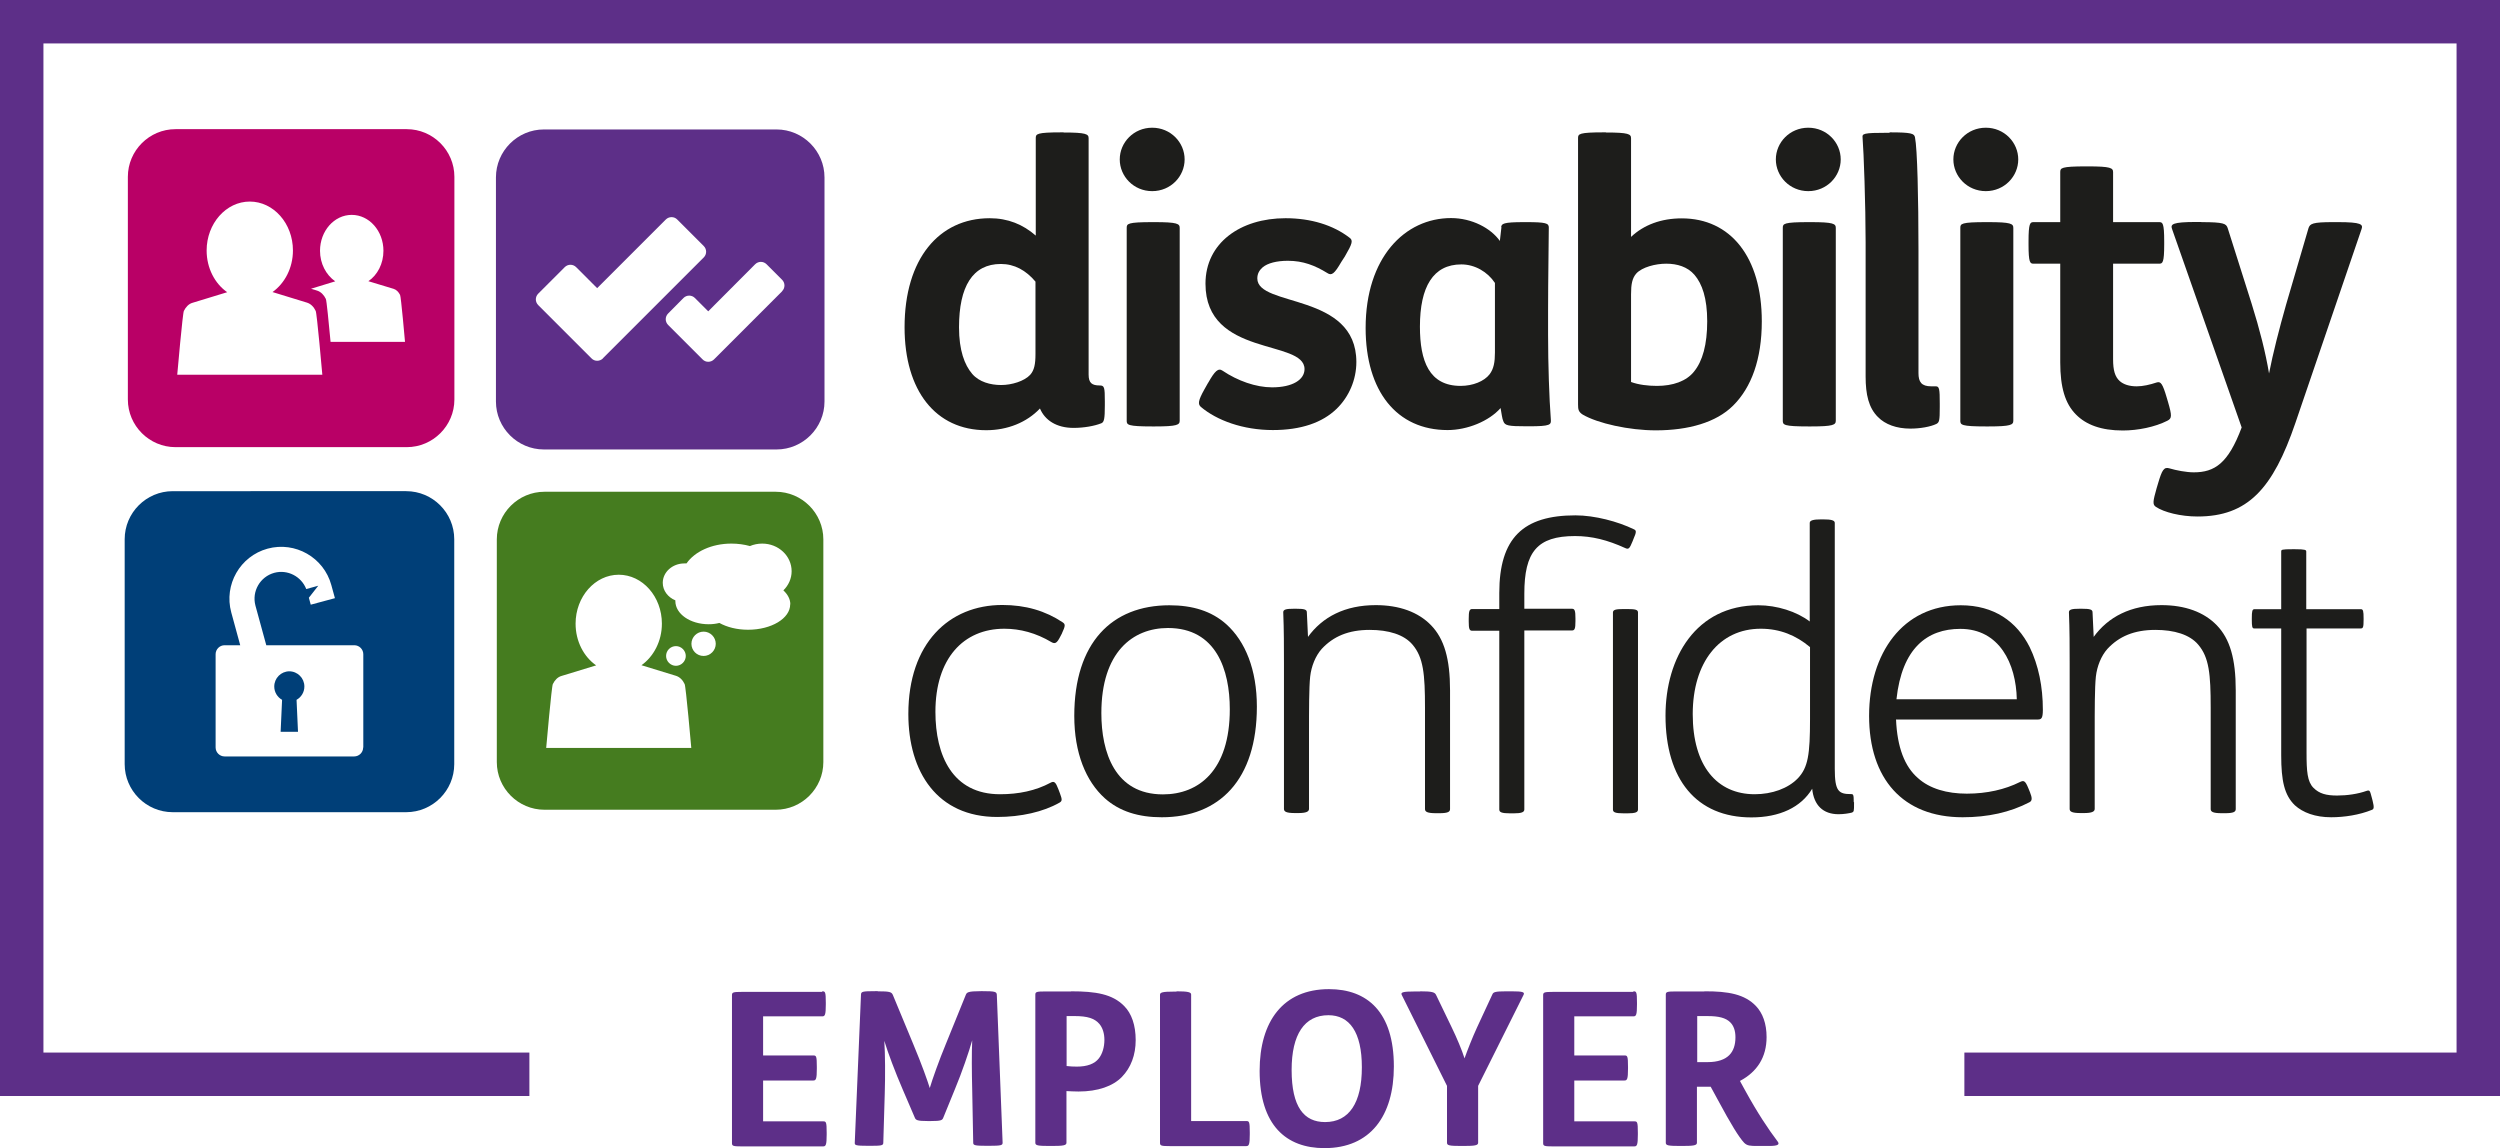
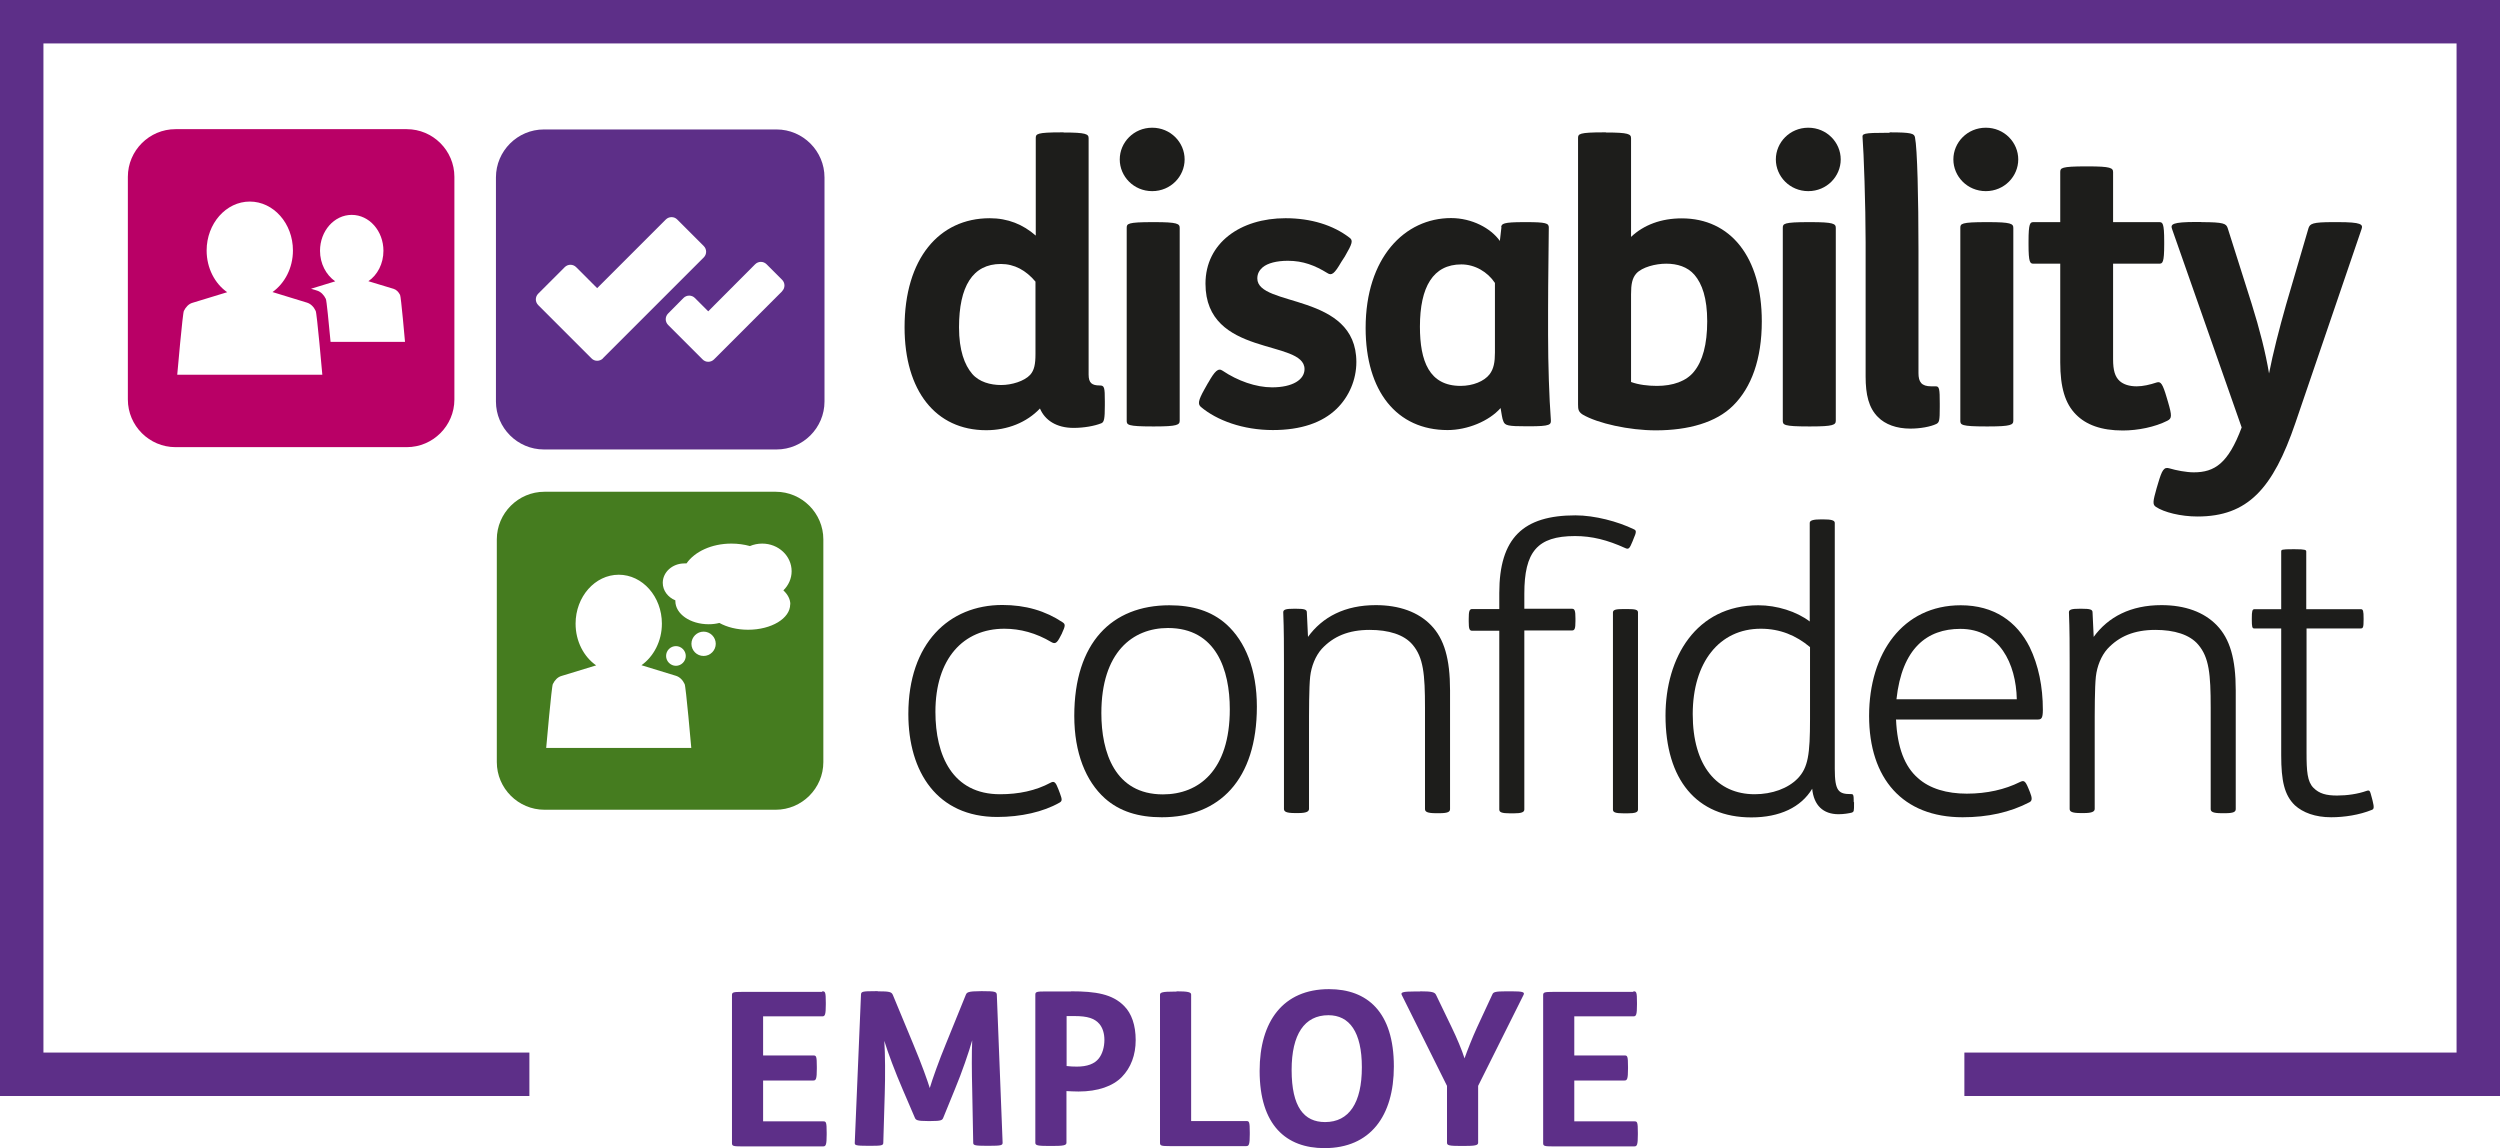
<svg xmlns="http://www.w3.org/2000/svg" id="Layer_2" data-name="Layer 2" viewBox="0 0 172.65 79.29">
  <defs>
    <style>
      .cls-1 {
        fill: #5d2f88;
      }

      .cls-1, .cls-2, .cls-3, .cls-4, .cls-5, .cls-6 {
        stroke-width: 0px;
      }

      .cls-2 {
        fill: #b90066;
      }

      .cls-3, .cls-7 {
        fill: none;
      }

      .cls-8 {
        clip-path: url(#clippath-1);
      }

      .cls-4 {
        fill: #457c1f;
      }

      .cls-7 {
        stroke: #5d2f88;
        stroke-miterlimit: 10;
        stroke-width: 3px;
      }

      .cls-9 {
        clip-path: url(#clippath);
      }

      .cls-5 {
        fill: #003f78;
      }

      .cls-6 {
        fill: #1d1d1b;
      }
    </style>
    <clipPath id="clippath">
      <rect class="cls-3" x="8.61" y="8.82" width="155.32" height="47.61" />
    </clipPath>
    <clipPath id="clippath-1">
      <rect class="cls-3" x="8.61" y="8.82" width="155.32" height="47.61" />
    </clipPath>
  </defs>
  <g id="pg_n" data-name="pg n">
    <g id="Layer_2_Image" data-name="Layer 2 Image">
      <polyline class="cls-7" points="36.56 74.19 1.5 74.19 1.5 1.5 171.15 1.5 171.15 74.19 135.66 74.19" />
    </g>
  </g>
  <g id="Group_1" data-name="Group 1">
    <g id="surround">
      <g id="committed">
        <g>
          <path class="cls-1" d="m56.78,68.46c.21,0,.25.03.25.79v.12c0,.73-.06.82-.25.82h-4.08v2.7h3.46c.21,0,.25.03.25.79v.12c0,.73-.06.82-.25.82h-3.46v2.82h4.14c.21,0,.25.03.25.79v.12c0,.73-.06.82-.25.82h-5.62c-.58,0-.67-.03-.67-.22v-10.23c0-.19.09-.22.67-.22h5.56Z" />
          <path class="cls-1" d="m60.61,68.46c.82,0,.96.04,1.05.25l1.39,3.35c.64,1.53.99,2.54,1.16,3.08.18-.61.65-1.93,1.11-3.04l1.38-3.4c.07-.16.13-.25,1.04-.25h.12c.86,0,.96.04.98.24l.4,10.22c0,.18-.07.22-.96.22h-.12c-.85,0-.95-.04-.95-.21l-.07-3.68c-.03-1.19-.04-2.52,0-3.4-.22.79-.71,2.22-1.19,3.37l-.8,1.96c-.07.19-.13.25-.9.25h-.16c-.77,0-.85-.07-.92-.25l-.82-1.91c-.52-1.2-1.05-2.61-1.28-3.38.06.9.07,2.42.03,3.66l-.1,3.38c0,.19-.13.21-.93.21h-.09c-.91,0-.96-.04-.95-.22l.43-10.22c.01-.21.09-.24.98-.24h.18Z" />
          <path class="cls-1" d="m73.97,68.46c1.71,0,2.85.19,3.66,1.01.52.52.8,1.33.8,2.36s-.33,1.9-.95,2.54-1.66,1.01-3,1.01c-.3,0-.61-.02-.83-.03v3.57c0,.18-.22.22-1.01.22h-.16c-.83,0-.98-.04-.98-.22v-10.23c0-.19.09-.22.67-.22h1.79Zm-.31,5.16c.21.03.49.04.71.04.71,0,1.22-.19,1.51-.56.25-.31.39-.79.39-1.28,0-.46-.12-.83-.34-1.1-.33-.39-.83-.55-1.71-.55h-.56v3.44Z" />
          <path class="cls-1" d="m81.25,68.46c.79,0,1.01.06,1.01.22v8.74h3.8c.21,0,.25.03.25.79v.12c0,.73-.06.82-.25.82h-5.28c-.58,0-.67-.03-.67-.22v-10.23c0-.16.15-.22.98-.22h.16Z" />
          <path class="cls-1" d="m96.26,73.65c0,3.41-1.62,5.64-4.79,5.64-2.64,0-4.48-1.57-4.48-5.34,0-3.41,1.62-5.64,4.79-5.64,2.64,0,4.48,1.57,4.48,5.34Zm-7.06.24c0,2.57.86,3.6,2.31,3.6,1.66,0,2.54-1.33,2.54-3.78s-.86-3.6-2.31-3.6c-1.66,0-2.54,1.33-2.54,3.78Z" />
          <path class="cls-1" d="m98.07,68.46c.82,0,1.01.06,1.1.24l1.07,2.22c.36.74.73,1.62.9,2.17.19-.53.52-1.39.88-2.17l1.04-2.24c.07-.16.16-.22.98-.22h.33c.82,0,.93.06.85.24l-3.14,6.29v3.93c0,.18-.22.22-1.01.22h-.16c-.83,0-.98-.04-.98-.22v-3.93l-3.12-6.27c-.09-.18.01-.25.93-.25h.34Z" />
          <path class="cls-1" d="m112.8,68.46c.21,0,.25.03.25.79v.12c0,.73-.06.82-.25.82h-4.08v2.7h3.46c.21,0,.25.03.25.79v.12c0,.73-.06.82-.25.82h-3.46v2.82h4.14c.21,0,.25.03.25.79v.12c0,.73-.06.82-.25.82h-5.62c-.58,0-.67-.03-.67-.22v-10.23c0-.19.09-.22.67-.22h5.56Z" />
-           <path class="cls-1" d="m117.7,68.46c1.68-.01,2.79.21,3.56,1.01.47.49.74,1.22.74,2.15,0,1.39-.65,2.4-1.84,3.03l.34.62c.89,1.62,1.6,2.68,2.27,3.57.13.18.06.3-.58.3h-.82c-.5,0-.71-.01-.92-.22-.37-.4-.9-1.26-1.82-2.97l-.49-.9h-.95v3.87c0,.18-.22.22-1.01.22h-.16c-.83,0-.98-.04-.98-.22v-10.23c0-.19.09-.22.67-.22h1.99Zm-.5,4.89h.73c.7,0,1.2-.18,1.5-.49.28-.28.42-.7.42-1.22,0-.46-.12-.8-.36-1.04-.31-.31-.8-.43-1.57-.43h-.71v3.17Z" />
        </g>
      </g>
    </g>
  </g>
  <g id="Layer_1_copy_Image" data-name="Layer 1 copy Image">
    <g id="Disability_Confident" data-name="Disability Confident">
      <g class="cls-9">
        <g class="cls-8">
          <path class="cls-2" d="m22.83,23.62c-.12-1.27-.28-2.94-.33-2.98-.13-.27-.34-.49-.6-.57l-.42-.13,1.67-.51c-.63-.44-1.05-1.22-1.05-2.11,0-1.37.98-2.48,2.19-2.48s2.19,1.11,2.19,2.48c0,.89-.41,1.67-1.04,2.1l1.75.53c.19.06.34.22.44.42.06.06.34,3.24.34,3.24h-5.14Zm-10.59,2.26s.38-4.34.46-4.41c.13-.27.34-.49.6-.56l2.39-.73c-.85-.59-1.42-1.66-1.42-2.88,0-1.86,1.34-3.38,2.98-3.38s2.98,1.51,2.98,3.38c0,1.21-.57,2.27-1.41,2.87l2.38.73c.26.08.47.29.6.57.08.07.46,4.41.46,4.41h-10.02Zm15.85-16.96h-15.97c-1.81,0-3.29,1.48-3.29,3.29v15.38c0,1.81,1.48,3.29,3.29,3.29h15.97c1.81,0,3.29-1.48,3.29-3.29v-15.38c0-1.81-1.48-3.29-3.29-3.29" />
          <path class="cls-1" d="m54.02,20.11l-3.64,3.64h0s-1.07,1.07-1.07,1.07c-.22.22-.58.22-.79,0l-2.38-2.38c-.22-.22-.22-.57,0-.79l1.06-1.07c.22-.22.57-.22.79,0l.92.92,3.24-3.25c.22-.22.57-.22.79,0l1.07,1.07c.22.22.22.57,0,.79m-12.37,4.64c-.22.22-.58.22-.79,0l-3.68-3.68c-.22-.22-.22-.57,0-.79l1.83-1.83c.22-.22.57-.22.79,0l1.45,1.45,4.74-4.74c.22-.22.58-.22.79,0l1.83,1.83c.22.22.22.57,0,.79l-5.13,5.13-1.83,1.83Zm11.99-15.81h-16.07c-1.82,0-3.31,1.49-3.31,3.31v15.48c0,1.82,1.49,3.31,3.31,3.31h16.07c1.82,0,3.31-1.49,3.31-3.31v-15.48c0-1.82-1.49-3.31-3.31-3.31" />
          <path class="cls-6" d="m71.52,19.46c-.67-.8-1.47-1.23-2.4-1.23-1.95,0-2.89,1.55-2.89,4.38,0,1.58.38,2.59.91,3.21.48.56,1.26.77,2,.77s1.6-.27,2-.7c.29-.32.37-.75.37-1.44v-5Zm1.92-10.31c1.58,0,1.74.11,1.74.4v16.32c0,.59.24.75.77.75.32,0,.35.13.35,1.09v.29c0,.93-.05,1.15-.24,1.23-.48.19-1.2.32-1.92.32-1.18,0-1.98-.53-2.32-1.34-.91.96-2.24,1.5-3.71,1.5-3.5,0-5.64-2.73-5.64-7.11,0-4.73,2.38-7.53,5.88-7.53,1.26,0,2.3.43,3.18,1.2v-6.73c0-.29.05-.4,1.79-.4h.13Z" />
          <path class="cls-6" d="m79.73,15.34c1.58,0,1.74.11,1.74.4v13.31c0,.29-.16.4-1.74.4h-.13c-1.74,0-1.79-.11-1.79-.4v-13.31c0-.29.05-.4,1.79-.4h.13Zm-.16-6.52c1.28,0,2.24,1.02,2.24,2.19s-.96,2.19-2.24,2.19-2.24-1.02-2.24-2.19.96-2.19,2.24-2.19" />
          <path class="cls-6" d="m83.44,26.43c.45-.8.69-1.04.99-.83,1.04.7,2.3,1.15,3.42,1.15,1.42,0,2.24-.53,2.24-1.26,0-2.08-6.84-.8-6.84-5.9,0-2.81,2.41-4.52,5.53-4.52,1.76,0,3.29.48,4.41,1.34.27.19.21.4-.32,1.31l-.24.37c-.48.83-.67.96-.96.77-.86-.53-1.68-.85-2.73-.85-.77,0-1.39.16-1.74.45-.24.21-.37.45-.37.77,0,2,6.84.96,6.84,5.77,0,1.23-.51,2.4-1.36,3.23-.99.96-2.46,1.47-4.41,1.47-2.06,0-3.87-.67-4.97-1.6-.21-.19-.19-.43.24-1.2l.27-.48Z" />
          <path class="cls-6" d="m103.24,19.54c-.51-.77-1.39-1.28-2.32-1.28-1.95,0-2.86,1.55-2.86,4.3,0,2.38.64,4.09,2.81,4.09.85,0,1.63-.32,2-.8.29-.38.37-.85.37-1.5v-4.81Zm.43-3.85c.03-.24.13-.35,1.58-.35h.16c1.36,0,1.55.08,1.55.37,0,.88-.05,3.58-.05,5.77v1.63c0,2.08.08,4.41.19,5.85.03.37,0,.48-1.52.48h-.13c-1.31,0-1.52-.05-1.63-.35-.08-.16-.13-.59-.19-.91-.8.91-2.3,1.52-3.66,1.52-3.5,0-5.66-2.67-5.66-7.05,0-4.86,2.7-7.59,5.9-7.59,1.44,0,2.75.7,3.37,1.58l.11-.96Z" />
          <path class="cls-6" d="m112.64,26.38c.51.19,1.17.27,1.79.27,1.09,0,2.03-.32,2.56-.99.59-.72.91-1.87.91-3.47s-.35-2.59-.88-3.21c-.48-.56-1.2-.77-1.95-.77s-1.66.24-2.06.67c-.29.32-.37.75-.37,1.44v6.06Zm-1.74-17.23c1.58,0,1.74.11,1.74.4v6.81c.88-.83,2.08-1.28,3.5-1.28,3.37,0,5.53,2.67,5.53,7.11,0,2.62-.72,4.57-1.98,5.82-1.17,1.17-3.1,1.71-5.34,1.71-1.84,0-4.01-.48-5.05-1.09-.29-.19-.32-.35-.32-.7V9.54c0-.29.05-.4,1.79-.4h.13Z" />
          <path class="cls-6" d="m125.04,15.34c1.58,0,1.74.11,1.74.4v13.31c0,.29-.16.4-1.74.4h-.13c-1.74,0-1.79-.11-1.79-.4v-13.31c0-.29.05-.4,1.79-.4h.13Zm-.16-6.52c1.28,0,2.24,1.02,2.24,2.19s-.96,2.19-2.24,2.19-2.24-1.02-2.24-2.19.96-2.19,2.24-2.19" />
          <path class="cls-6" d="m130.49,9.14c1.52,0,1.71.08,1.76.35.16.77.24,4.17.24,7.78v8.5c0,.61.21.91.88.91h.32c.24,0,.27.19.27,1.18v.24c0,.96-.03,1.07-.24,1.18-.4.19-1.1.32-1.79.32-.96,0-1.74-.29-2.24-.8-.64-.64-.85-1.55-.85-2.8v-9.27c0-2.54-.13-6.25-.21-7.21-.03-.29,0-.35,1.74-.35h.13Z" />
          <path class="cls-6" d="m137.3,15.34c1.58,0,1.74.11,1.74.4v13.31c0,.29-.16.4-1.74.4h-.13c-1.74,0-1.79-.11-1.79-.4v-13.31c0-.29.05-.4,1.79-.4h.13Zm-.16-6.52c1.28,0,2.24,1.02,2.24,2.19s-.96,2.19-2.24,2.19-2.24-1.02-2.24-2.19.96-2.19,2.24-2.19" />
          <path class="cls-6" d="m144.19,11.49c1.58,0,1.74.11,1.74.4v3.45h3.18c.24,0,.35.05.35,1.34v.19c0,1.28-.11,1.34-.35,1.34h-3.18v6.6c0,.77.13,1.2.45,1.5.27.24.67.37,1.18.37.43,0,.91-.11,1.39-.27.27-.08.4.08.69,1.07l.08.27c.29.99.27,1.15-.05,1.31-.85.43-2.03.67-3.07.67-1.5,0-2.54-.4-3.23-1.1-.75-.75-1.09-1.87-1.09-3.61v-6.81h-1.84c-.24,0-.35-.05-.35-1.34v-.19c0-1.28.11-1.34.35-1.34h1.84v-3.45c0-.29.05-.4,1.79-.4h.13Z" />
          <path class="cls-6" d="m152.02,15.34c1.58,0,1.71.11,1.82.4l1.66,5.24c.56,1.79.96,3.37,1.2,4.81.27-1.39.7-3.07,1.18-4.76l1.55-5.29c.11-.29.27-.4,1.68-.4h.35c1.63,0,1.74.16,1.63.48l-4.57,13.39c-1.55,4.54-3.29,6.46-6.76,6.46-1.15,0-2.32-.29-2.88-.67-.24-.16-.19-.4.05-1.26l.11-.37c.27-.91.4-1.15.8-1.02.43.13,1.15.27,1.66.27,1.44,0,2.38-.61,3.31-3.1l-4.81-13.71c-.11-.32,0-.48,1.68-.48h.35Z" />
          <path class="cls-6" d="m73.34,43.74l-.11.21c-.24.48-.37.53-.61.4-1.07-.64-2.17-.93-3.26-.93-2.83,0-4.76,2.06-4.76,5.74,0,3.02,1.18,5.69,4.46,5.69,1.28,0,2.46-.24,3.5-.8.24-.13.35-.03.53.45l.11.29c.16.43.16.53-.03.64-1.12.64-2.67.99-4.3.99-4.14,0-6.14-3.1-6.14-7.11,0-4.89,2.81-7.53,6.49-7.53,1.6,0,2.97.4,4.17,1.2.19.13.19.24-.05.75" />
          <path class="cls-6" d="m80.31,54.86c2.46,0,4.62-1.63,4.62-5.88,0-2.7-.93-5.61-4.27-5.61-2.43,0-4.6,1.66-4.6,5.88,0,2.7.93,5.61,4.25,5.61m-4.01.27c-1.31-1.18-2.11-3.13-2.11-5.69,0-5.05,2.59-7.64,6.57-7.64,1.6,0,2.91.4,3.93,1.31,1.31,1.18,2.11,3.13,2.11,5.69,0,5.05-2.59,7.64-6.57,7.64-1.6,0-2.91-.4-3.93-1.31" />
          <path class="cls-6" d="m90.31,44.01c1.02-1.42,2.59-2.22,4.7-2.22,1.63,0,2.94.48,3.82,1.39.91.94,1.31,2.32,1.31,4.49v8.2c0,.19-.13.29-.75.29h-.21c-.64,0-.77-.11-.77-.29v-7c0-2.32-.11-3.47-.86-4.35-.59-.7-1.66-1.02-2.96-1.02-1.47,0-2.51.45-3.31,1.31-.43.48-.72,1.2-.8,1.92-.08.77-.08,2.24-.08,3.87v5.26c0,.19-.19.29-.75.29h-.21c-.64,0-.77-.11-.77-.29v-10.05c0-1.1,0-2.32-.05-3.53,0-.19.21-.24.72-.24h.19c.53,0,.72.05.72.24l.08,1.71Z" />
          <path class="cls-6" d="m111.39,42.3c0-.19.19-.24.75-.24h.21c.61,0,.77.05.77.24v13.6c0,.19-.16.27-.75.27h-.21c-.64,0-.77-.08-.77-.27v-13.6Zm-6.12,1.26v12.34c0,.19-.19.27-.75.27h-.21c-.62,0-.77-.08-.77-.27v-12.34h-1.87c-.19,0-.24-.13-.24-.64v-.19c0-.53.05-.67.24-.67h1.87v-1.1c0-3.82,1.66-5.37,5.26-5.37,1.34,0,2.94.43,4.03.96.19.08.19.19-.03.69l-.05.13c-.21.51-.27.59-.51.48-1.23-.56-2.3-.83-3.47-.83-2.62,0-3.5,1.1-3.5,3.98v1.04h3.29c.19,0,.24.13.24.67v.19c0,.51-.05.64-.24.64h-3.29Z" />
          <path class="cls-6" d="m124.99,44.68c-.96-.8-2.06-1.26-3.39-1.26-2.86,0-4.7,2.32-4.7,5.9s1.68,5.53,4.28,5.53c1.2,0,2.3-.4,2.97-1.09.72-.75.85-1.66.85-4.11v-4.97Zm3.05,10.71v.11c0,.51,0,.56-.16.62-.19.05-.56.11-.91.11-1.07,0-1.71-.62-1.82-1.76-.77,1.28-2.24,1.98-4.2,1.98-3.79,0-5.93-2.62-5.93-7.03,0-4.01,2.11-7.62,6.41-7.62,1.28,0,2.65.43,3.55,1.12v-6.81c0-.19.32-.24.75-.24h.21c.48,0,.77.05.77.24v16.99c0,1.55.27,1.74,1.12,1.74.16,0,.19.03.19.56" />
          <path class="cls-6" d="m139.28,48.29c-.05-2.46-1.2-4.86-3.9-4.86-2.3,0-4.03,1.34-4.41,4.86h8.31Zm-8.34,1.39c.08,1.92.59,3.26,1.52,4.06.8.72,1.98,1.07,3.37,1.07s2.64-.29,3.66-.8c.27-.13.37-.11.59.43l.11.27c.16.4.16.59-.03.69-1.34.7-2.88,1.04-4.62,1.04-4.14,0-6.46-2.67-6.46-7s2.32-7.64,6.33-7.64c2.3,0,3.87,1.12,4.76,2.89.61,1.26.91,2.73.91,4.33,0,.61-.11.67-.37.67h-9.75Z" />
          <path class="cls-6" d="m144.57,44.01c1.02-1.42,2.59-2.22,4.7-2.22,1.63,0,2.94.48,3.82,1.39.91.94,1.31,2.32,1.31,4.49v8.2c0,.19-.13.29-.75.29h-.21c-.64,0-.77-.11-.77-.29v-7c0-2.32-.11-3.47-.86-4.35-.59-.7-1.66-1.02-2.96-1.02-1.47,0-2.51.45-3.31,1.31-.43.48-.72,1.2-.8,1.92-.08.77-.08,2.24-.08,3.87v5.26c0,.19-.19.29-.75.29h-.21c-.64,0-.77-.11-.77-.29v-10.05c0-1.1,0-2.32-.05-3.53,0-.19.21-.24.72-.24h.19c.53,0,.72.05.72.24l.08,1.71Z" />
          <path class="cls-6" d="m159.29,43.4v8.58c0,1.28.05,2,.48,2.43.4.4.88.53,1.63.53.7,0,1.44-.11,2.03-.32.24-.08.24,0,.37.48l.05.19c.13.51.08.59-.05.64-.86.35-1.9.51-2.81.51-1.1,0-1.95-.32-2.51-.83-.72-.7-.94-1.68-.94-3.45v-8.76h-1.87c-.13,0-.16-.11-.16-.61v-.08c0-.51.03-.64.19-.64h1.84v-3.98c0-.13.03-.16.77-.16h.19c.7,0,.77.05.77.16v3.98h3.77c.16,0,.19.13.19.64v.08c0,.51-.03.61-.19.61h-3.77Z" />
          <path class="cls-4" d="m54.57,41.74c0,.97-1.3,1.75-2.91,1.75-.77,0-1.46-.18-1.98-.47-.23.06-.48.09-.74.09-1.27,0-2.3-.71-2.3-1.6,0-.02,0-.03,0-.05-.51-.21-.87-.67-.87-1.21,0-.74.67-1.34,1.49-1.34.05,0,.1,0,.15,0,.56-.81,1.73-1.37,3.1-1.37.45,0,.88.06,1.28.17.26-.11.55-.17.85-.17,1.12,0,2.03.85,2.03,1.91,0,.51-.22.98-.57,1.32.3.28.48.61.48.96m-5.99,3.57c-.47,0-.84-.38-.84-.84s.38-.84.84-.84.84.38.84.84-.38.84-.84.84m-2.59,0c0-.38.31-.68.68-.68s.68.31.68.68-.31.68-.68.68-.68-.31-.68-.68m-8.28,6.35s.38-4.34.46-4.41c.13-.27.34-.49.6-.56l2.39-.73c-.85-.59-1.42-1.66-1.42-2.88,0-1.86,1.34-3.38,2.98-3.38s2.98,1.51,2.98,3.38c0,1.21-.57,2.27-1.41,2.87l2.38.73c.26.08.47.29.6.57.08.07.46,4.41.46,4.41h-10.02Zm15.85-17.69h-15.97c-1.81,0-3.29,1.48-3.29,3.29v15.38c0,1.81,1.48,3.29,3.29,3.29h15.97c1.81,0,3.29-1.48,3.29-3.29v-15.38c0-1.81-1.48-3.29-3.29-3.29" />
-           <path class="cls-5" d="m25.08,51.62c0,.34-.28.62-.62.62h-8.95c-.34,0-.62-.28-.62-.62v-6.44c0-.34.28-.62.62-.62h1.08l-.62-2.27h0c-.52-1.91.61-3.88,2.51-4.4,1.91-.52,3.88.61,4.4,2.51l.25.91-1.67.45-.13-.48.65-.83-.83.23h0c-.34-.87-1.29-1.37-2.21-1.12-.98.27-1.56,1.28-1.3,2.26l.75,2.74h6.08c.34,0,.62.28.62.62v6.44Zm2.97-17.7H11.93c-1.83,0-3.32,1.49-3.32,3.32v15.53c0,1.83,1.49,3.32,3.32,3.32h16.12c1.83,0,3.32-1.49,3.32-3.32v-15.53c0-1.83-1.49-3.32-3.32-3.32m-8.06,12.44c-.58,0-1.05.47-1.05,1.05,0,.4.22.74.54.92l-.1,2.21h1.2l-.1-2.21c.32-.18.54-.52.54-.92,0-.58-.47-1.05-1.05-1.05" />
        </g>
      </g>
    </g>
  </g>
</svg>